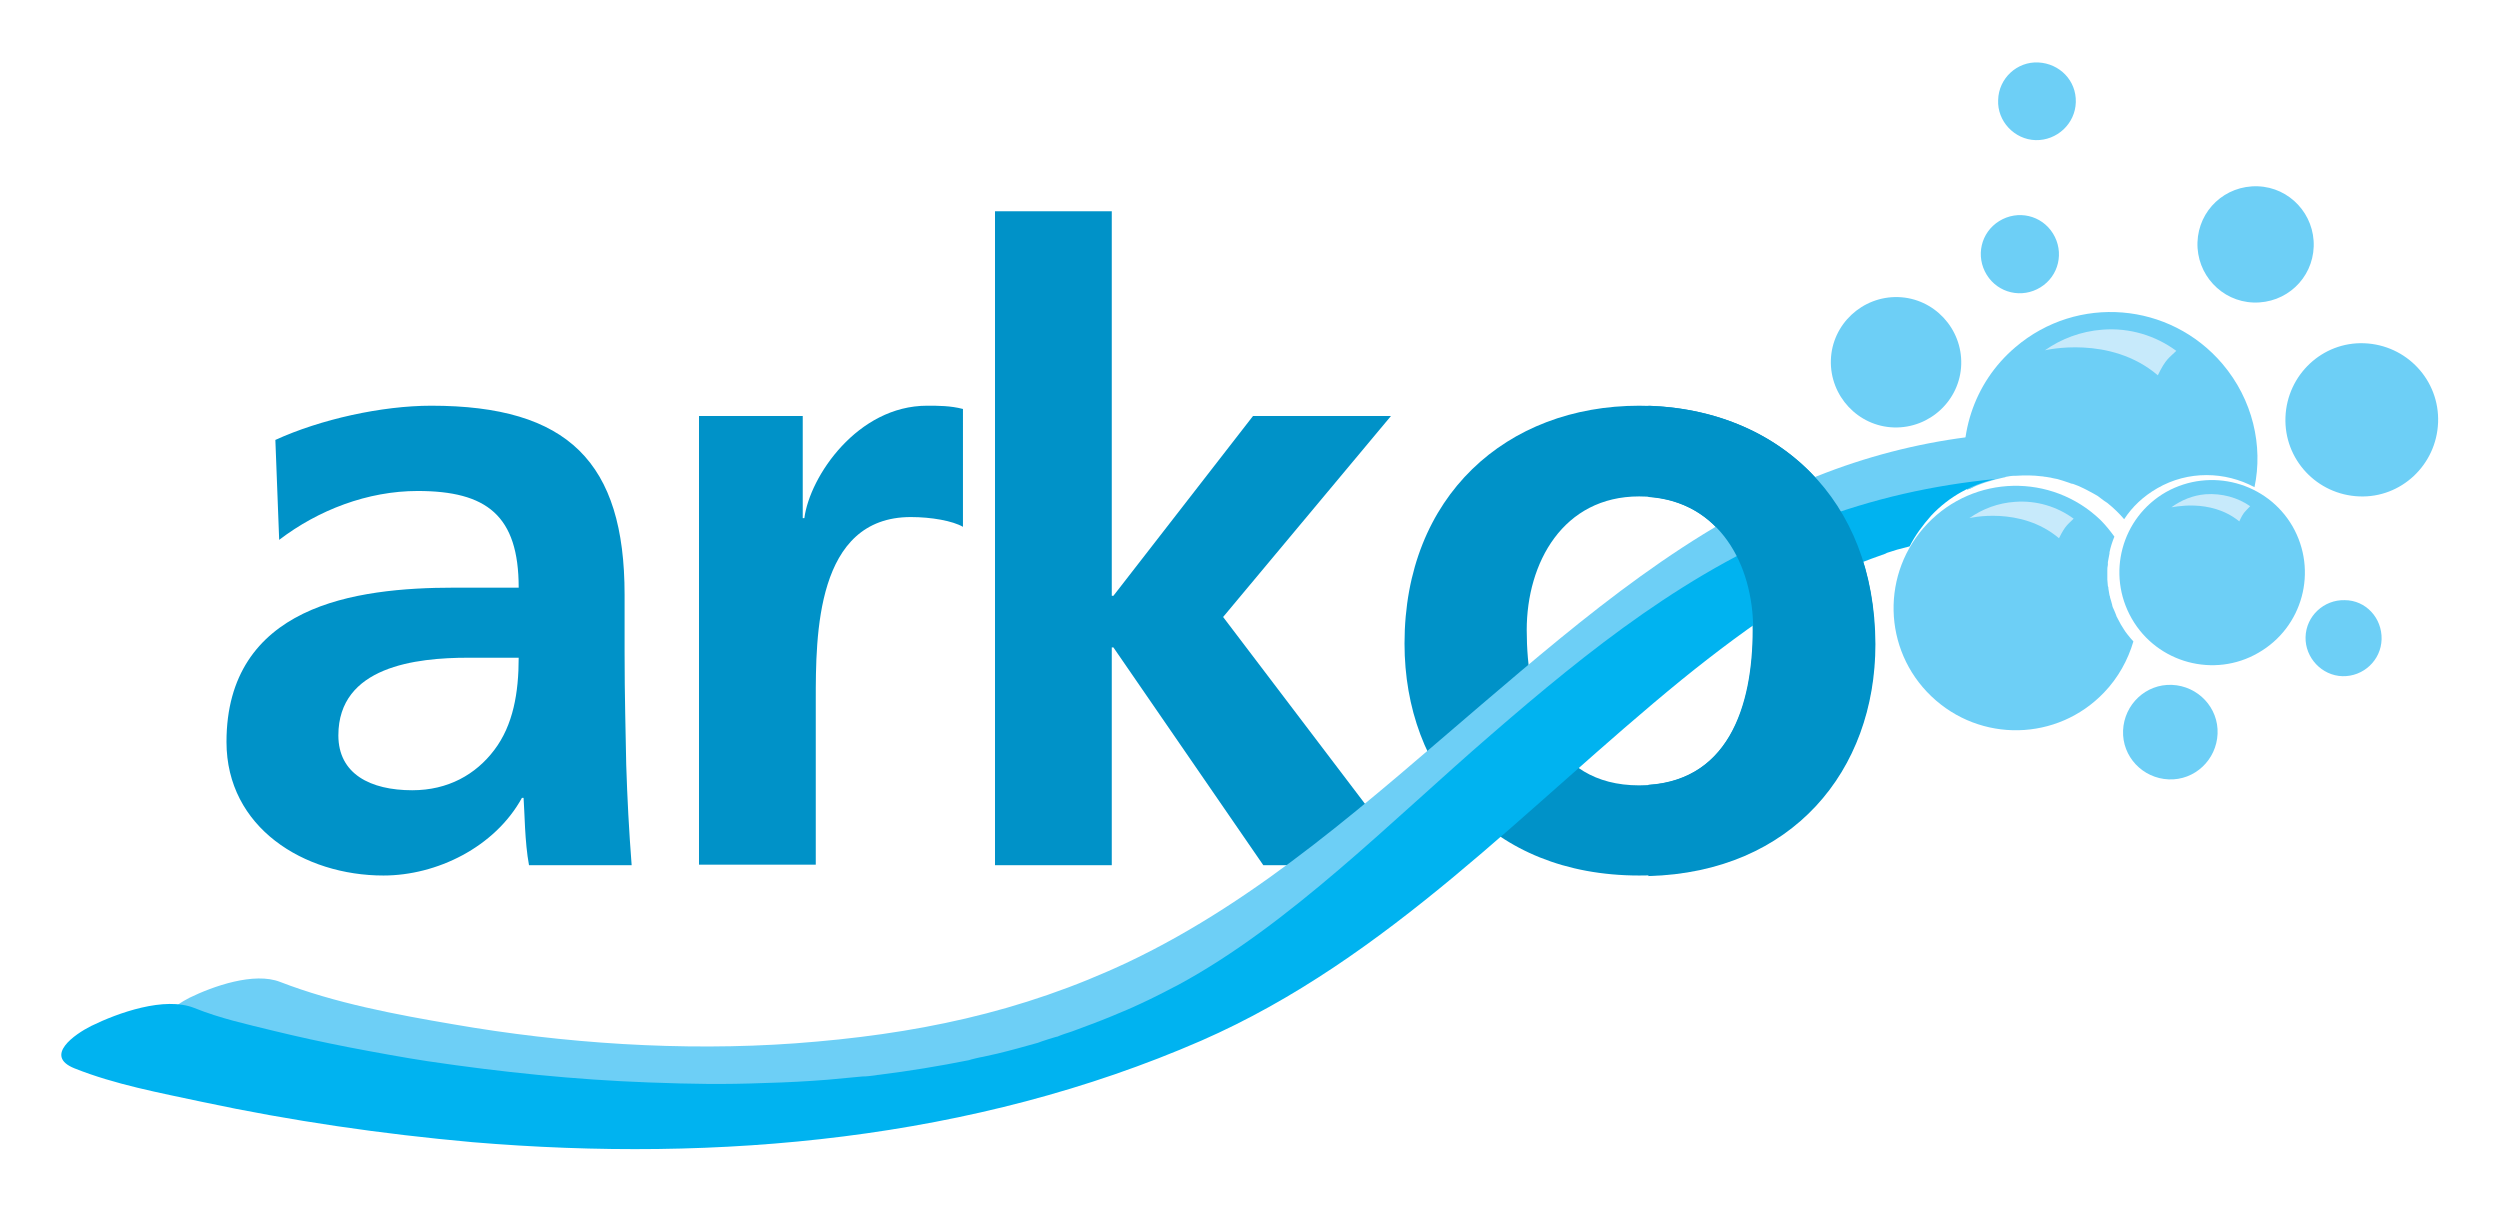
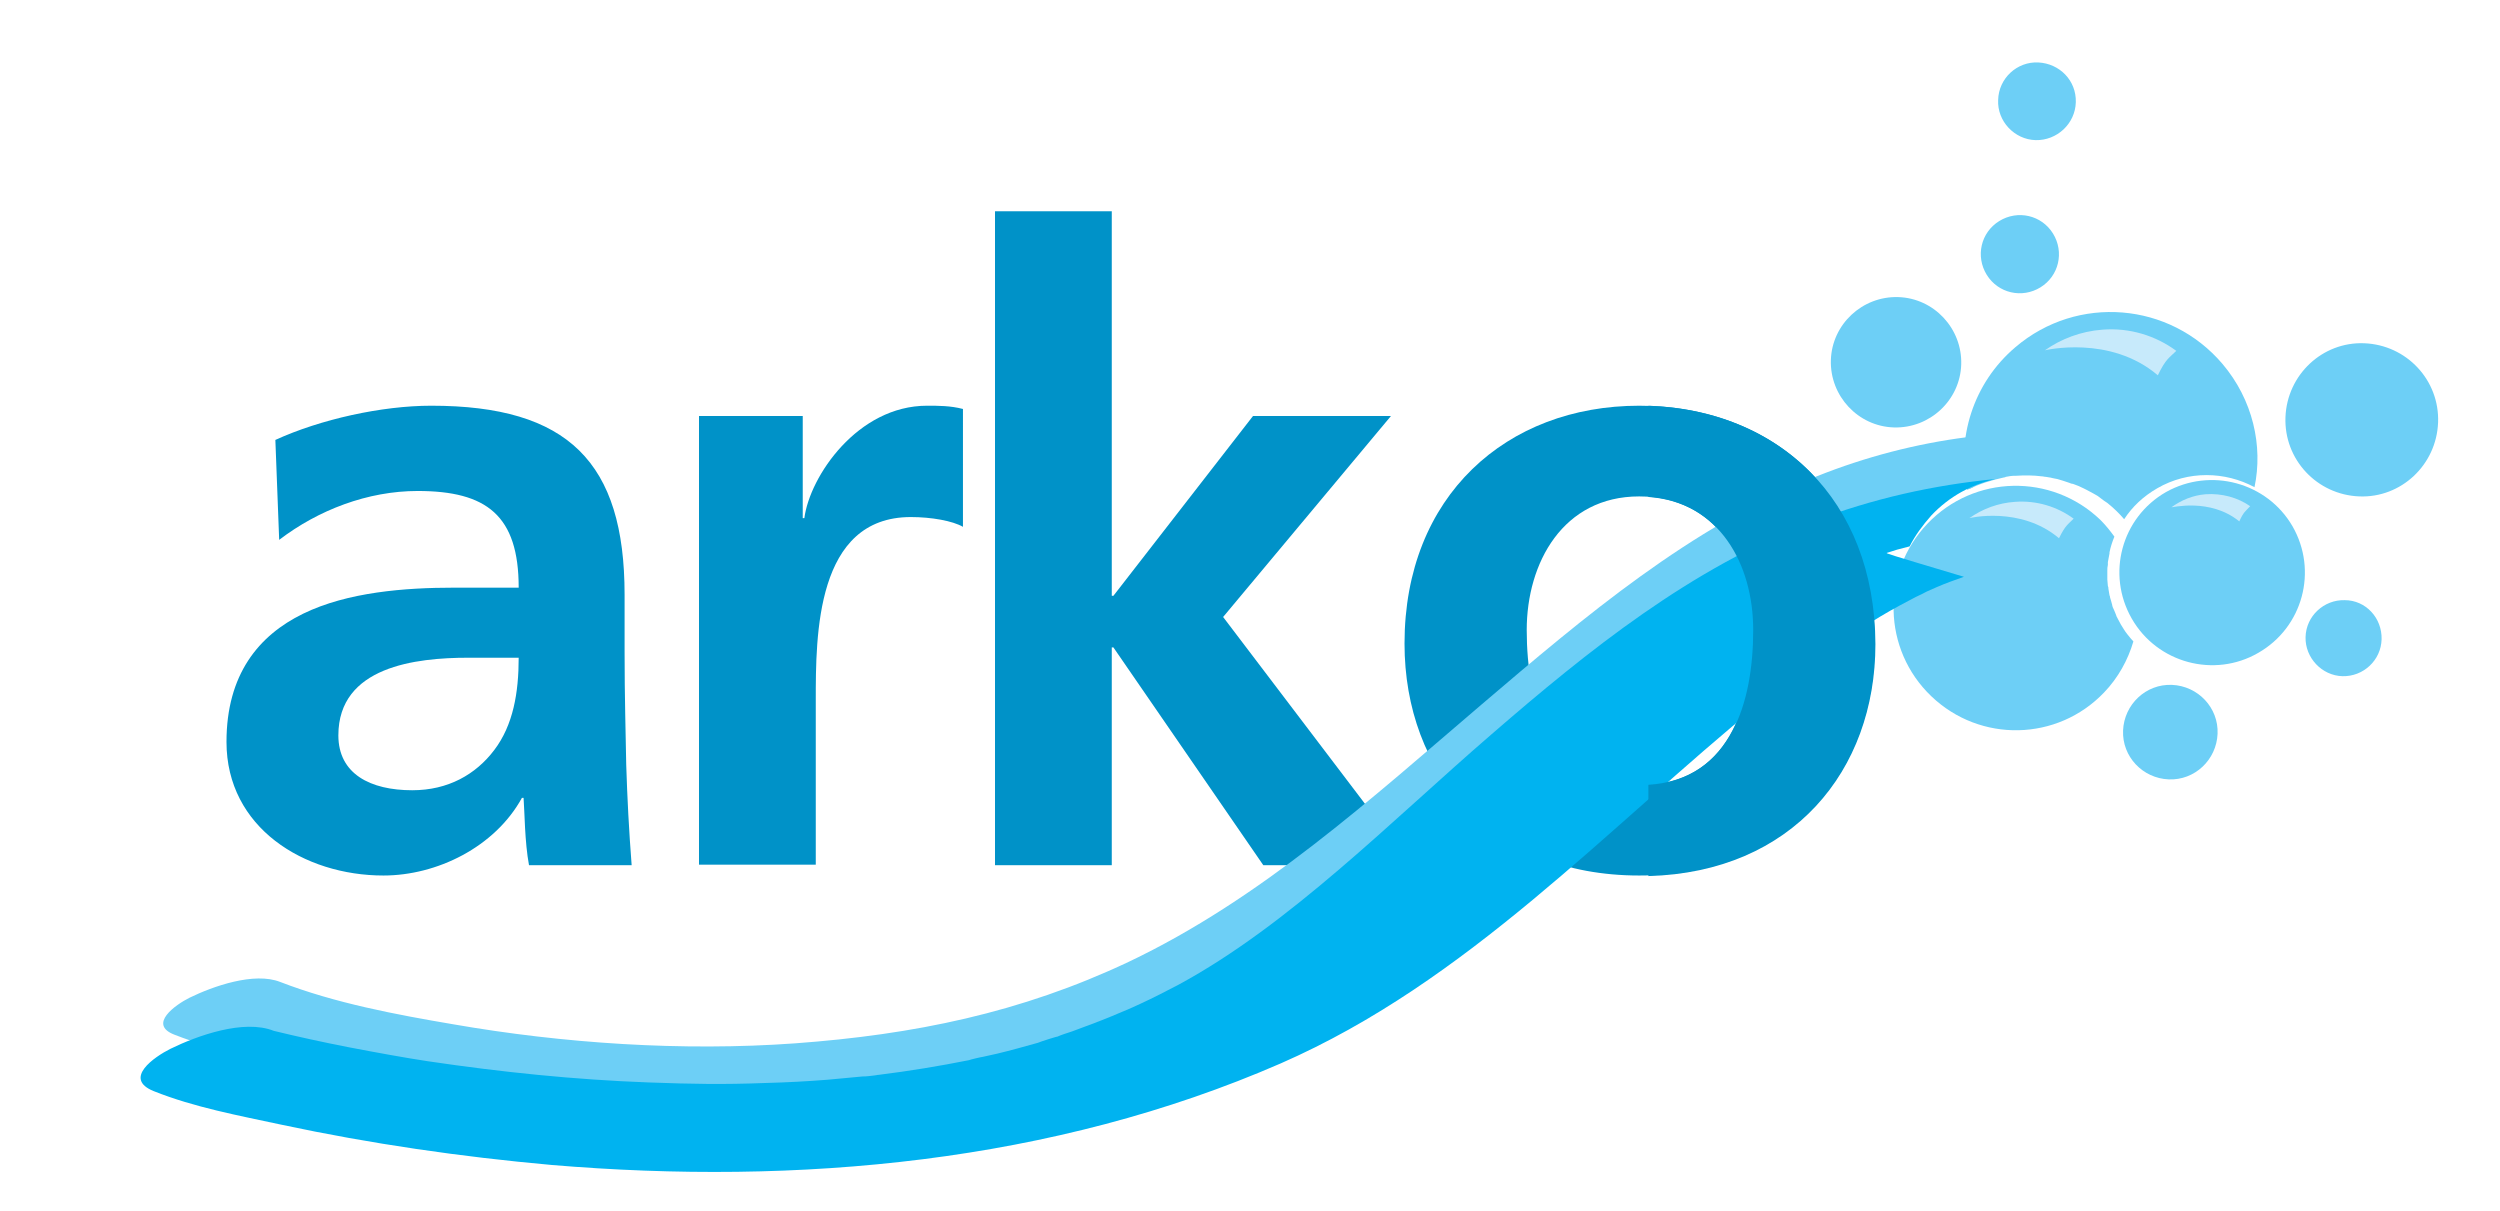
<svg xmlns="http://www.w3.org/2000/svg" version="1.1" id="Camada_1" x="0px" y="0px" viewBox="0 0 460.3 222.9" style="enable-background:new 0 0 460.3 222.9;" xml:space="preserve">
  <style type="text/css">
	.st0{display:none;}
	.st1{display:inline;fill:#FFFFFF;}
	.st2{display:inline;}
	.st3{fill:#FFFFFF;}
	.st4{fill:none;}
	.st5{fill:#6DCFF6;}
	.st6{fill:#C7EAFB;}
	.st7{fill:#0092C8;}
	.st8{fill:#00B3F0;}
</style>
  <g id="Camada_2_1_" class="st0">
    <path class="st1" d="M453.5,60c-4.5-4.8-10.6-7.7-17.2-8c0.6-1.9,1-4,1.1-6.2c0.4-12.1-9.1-22.3-21.3-22.8c-0.2,0-0.5,0-0.8,0   c-11.9,0-21.6,9.4-22,21.3c0,0.7,0,1.5,0,2.2c-1-0.1-1.9-0.2-2.9-0.2c-0.1-3.2-1-6.4-2.8-9.2c-0.7-1.1-1.5-2.1-2.4-3   c4.8-3.2,8-8.6,8.3-14.8C393.9,9,385.8,0.4,375.6,0c-0.2,0-0.4,0-0.6,0c-10,0-18.2,7.9-18.5,17.9c-0.2,4.9,1.6,9.7,5,13.3   c0.1,0.1,0.2,0.1,0.2,0.2c-4.4,2.9-7.2,7.5-8,12.4c-1.2-0.2-2.5-0.4-3.8-0.4c-0.3,0-0.5,0-0.8,0c-12.6,0-22.9,9.9-23.3,22.5   c0,0.8,0,1.6,0,2.4c-2.5-1.1-5.1-2.1-7.8-2.8h-0.1c-0.8-0.2-1.5-0.4-2.3-0.6l-0.4-0.1c-0.6-0.1-1.2-0.3-1.9-0.4   c0,0-0.6-0.1-0.9-0.2c-0.5-0.1-1-0.2-1.5-0.2c-0.4-0.1-0.9-0.1-1.4-0.2c-0.3,0-1-0.1-1-0.1c-0.6-0.1-1.2-0.1-1.9-0.2h-0.5   c-0.7,0-1.5-0.1-2.2-0.1h-0.3c-0.6,0-1.2,0-1.9,0c-13.1,0-25.2,4-34.6,11.3c-0.2-1-0.5-1.9-0.9-2.9c-1.9-4-5.9-6.5-10.3-6.5h-25.4   c-3.5,0-6.8,1.6-9,4.4L216,77V38.9c0-6.3-5.1-11.3-11.3-11.3h-21.5c-6.3,0-11.3,5.1-11.3,11.3v24.5c-0.4,0-0.7,0-1,0   c-5.9,0-11.3,1.7-15.9,4.4c-1.9-1.6-4.4-2.5-7.1-2.5h-19.1c-6.3,0-11.3,5.1-11.3,11.3V78c-7.7-9.8-20.4-14.7-37.9-14.7   c-10.9,0-23.7,2.8-33.5,7.3c-4.1,1.9-6.7,6.1-6.6,10.7L40,99.8c0.1,3,1.4,5.7,3.5,7.8c-8.5,6.9-13.1,16.9-13.1,29.1   c0,8.3,2.9,15.8,7.8,21.8c-3,2.6-4.9,6.3-4.9,10.7c0,0.1,0,0.3,0,0.5c-0.2,0.8-0.3,1.6-0.3,2.4c-1.3,0.5-2.4,1-3.1,1.4   c-0.1,0.1-0.2,0.1-0.4,0.2c-7.6,0.5-14.8,3.7-17.7,5.1c-7.8,3.8-12.1,9.7-11.8,16c0.2,5.5,3.8,10.1,9.5,12.4   c7.6,3,15.4,4.6,22.9,6.2l2.5,0.5c16.5,3.6,33.7,6.1,51.1,7.6c10.4,0.9,20.8,1.3,30.9,1.3c40.3,0,76.9-7.1,108.8-21   c19.8-8.6,36.7-21.3,52-34.2c7.2,3.2,15.4,4.8,24.1,4.8c0.5,0,1.1,0,1.6,0c0,0,0.5,0,0.6,0c0.8,0,1.6-0.1,2.4-0.1h0.6   c0.7-0.1,1.4-0.1,2.1-0.2c0,0,0.7-0.1,0.9-0.1c0.6-0.1,1.1-0.1,1.7-0.2c0.4-0.1,0.8-0.1,1.3-0.2c0.4-0.1,0.9-0.2,1.3-0.2   c0.5-0.1,1.1-0.2,1.7-0.4c0.3-0.1,0.6-0.1,0.9-0.2c0.7-0.2,1.3-0.3,2-0.5l0.5-0.1c0.8-0.2,1.6-0.5,2.3-0.7l0.2-0.1   c14.5-5,25.3-15.5,30.7-29.2c5.5,3.7,12,5.7,18.8,5.7l0,0c3.6,0,7.2-0.6,10.6-1.7c3.3,6.1,9.6,10.4,17,10.6c0.2,0,0.4,0,0.7,0   c10.9,0,19.7-8.5,20-19.4c0-1.5-0.1-2.9-0.3-4.3c3.2,2.8,7.2,4.4,11.5,4.6c0.2,0,0.4,0,0.6,0l0,0c9.9,0,18-7.8,18.3-17.7   c0.2-4.9-1.6-9.6-4.9-13.2c-1.1-1.2-2.3-2.2-3.6-3c10.7-2.7,18.6-12.2,19-23.8C460.5,71.4,458.1,64.9,453.5,60" />
    <g class="st2">
      <g>
        <g>
          <path class="st3" d="M371.3,141.7c-7.7,0-14.9-2.9-20.5-8.2c-11.8-11.3-12.2-30-0.9-41.8c5.6-5.9,13.2-9.1,21.4-9.1      c7.7,0,14.9,2.9,20.5,8.2c1.2,1.2,2.4,2.5,3.5,4l2.3,3.2l-1.5,3.7c-0.3,0.6-0.4,1.2-0.6,1.8c0,0,0,0.2-0.1,0.2      c0,0.2-0.1,0.5-0.1,0.7c0,0.1-0.1,0.5-0.1,0.5c0,0.2,0,0.4,0,0.6l0,0c0,0.2,0,0.4,0,0.6c0,0.1,0,0.2,0,0.3v0.2      c0,0.2,0,0.4,0,0.6c0,0.1,0,0.2,0,0.3c0,0.3,0.1,0.5,0.1,0.7v0.3l0,0c0.1,0.3,0.2,0.6,0.2,0.8l0.1,0.2c0.1,0.3,0.2,0.5,0.3,0.8      c0,0.1,0.1,0.2,0.1,0.2c0.2,0.3,0.3,0.7,0.5,1c0.1,0.2,0.3,0.4,0.4,0.7l0.3,0.4c0.2,0.3,0.5,0.6,0.8,1l2.5,2.9l-1.1,3.7      c-1.3,4.6-3.8,8.9-7.1,12.3C387.1,138.4,379.5,141.7,371.3,141.7L371.3,141.7z" />
        </g>
        <g>
          <path class="st3" d="M407.3,129.6c-8.6,0-16.6-4.6-20.9-12.1c-3.2-5.6-4.1-12.1-2.4-18.3s5.7-11.4,11.3-14.6      c3.7-2.1,7.8-3.2,12-3.2c8.6,0,16.6,4.6,20.9,12.1c3.2,5.6,4.1,12.1,2.4,18.3c-1.7,6.2-5.7,11.4-11.3,14.6      C415.7,128.4,411.5,129.6,407.3,129.6L407.3,129.6z" />
        </g>
        <g>
          <path class="st3" d="M349.1,85.7c-0.2,0-0.4,0-0.7,0c-5.1-0.2-9.8-2.3-13.3-6s-5.3-8.6-5.1-13.7c0.3-10.3,8.7-18.4,19.1-18.4      c0.2,0,0.4,0,0.6,0c10.5,0.3,18.8,9.2,18.4,19.7C367.8,77.6,359.4,85.7,349.1,85.7L349.1,85.7z" />
        </g>
        <g>
          <path class="st3" d="M434.9,98.5c-0.2,0-0.5,0-0.7,0c-11.7-0.4-20.8-10.2-20.4-21.9c0.4-11.5,9.7-20.4,21.1-20.4      c0.2,0,0.5,0,0.7,0c5.6,0.2,10.9,2.6,14.7,6.7c3.9,4.1,5.9,9.5,5.7,15.2C455.6,89.5,446.3,98.5,434.9,98.5L434.9,98.5z" />
        </g>
        <g>
          <path class="st3" d="M431,131.5c-3.8-0.1-7.3-1.7-9.8-4.5c-2.6-2.8-3.9-6.3-3.8-10.1c0.3-7.6,6.4-13.6,14.1-13.6      c0.2,0,0.3,0,0.5,0c3.7,0.1,7.2,1.7,9.8,4.4c2.6,2.8,3.9,6.4,3.8,10.1c-0.3,7.6-6.4,13.6-14.1,13.6      C431.4,131.6,431.1,131.5,431,131.5z" />
        </g>
        <g>
          <path class="st3" d="M415.3,62.8c-0.2,0-0.4,0-0.6,0c-4.8-0.2-9.2-2.2-12.4-5.6c-3.2-3.5-4.9-8-4.8-12.7      c0.3-9.6,8.1-17.2,17.8-17.2c0.2,0,0.4,0,0.6,0c9.8,0.3,17.5,8.6,17.2,18.4C432.8,55.3,424.9,62.8,415.3,62.8L415.3,62.8z" />
        </g>
        <g>
          <path class="st3" d="M374.5,32.8c-3.8-0.1-7.4-1.7-10-4.5s-4-6.4-3.8-10.2c0.3-7.7,6.5-13.8,14.3-13.8c0.2,0,0.3,0,0.5,0      c3.8,0.1,7.4,1.7,10,4.5s4,6.4,3.8,10.2c-0.3,7.7-6.5,13.8-14.3,13.8C375,32.8,374.7,32.8,374.5,32.8z" />
        </g>
        <g>
          <path class="st3" d="M371.9,61.1c-5,0-9.5-2.5-12.1-6.7c-4.2-6.7-2.2-15.5,4.5-19.7c2.3-1.4,4.9-2.2,7.6-2.2      c5,0,9.5,2.5,12.1,6.7c2,3.2,2.7,7.1,1.8,10.8c-0.9,3.7-3.1,6.9-6.3,8.9C377.2,60.4,374.6,61.1,371.9,61.1L371.9,61.1z" />
        </g>
        <g>
          <path class="st3" d="M399.1,150.6c-8.7-0.3-15.5-7.6-15.3-16.3c0.3-8.6,7.2-15.3,15.8-15.3c0.2,0,0.4,0,0.5,0      c4.2,0.1,8.1,1.9,11,5s4.4,7.1,4.2,11.3c-0.3,8.5-7.2,15.2-15.8,15.2C399.6,150.6,399.3,150.6,399.1,150.6z" />
        </g>
        <g>
          <path class="st3" d="M70.6,168.3c-17.4,0-36-11.1-36-31.6c0-10.2,3.4-18.6,10.1-24.6l-1.2-35.6l4.3-2c9.2-4.3,21.4-6.9,31.7-6.9      c29.1,0,42.7,13.3,42.7,41.9v10.6c0,8.4,0.2,14.8,0.3,20.5c0.1,5.8,0.4,11.4,0.9,18.1l0.6,7.6H91.5l-0.7-4      C84.9,166.2,77.8,168.3,70.6,168.3z M86.2,128.2c-16.8,0-16.8,5.4-16.8,7.2c0,1.1,0.3,1.4,0.4,1.5c0.7,0.7,2.7,1.5,6.1,1.5      c4,0,7.2-1.5,9.4-4.6c1.1-1.5,1.9-3.4,2.4-5.7h-1.5V128.2z M76.9,97.5c-7.1,0-14.9,2.8-21.3,7.6l-1,0.8c7.4-3.2,16.7-4.7,29-4.7      h3.7C86,98.3,82.9,97.5,76.9,97.5z" />
        </g>
        <g>
-           <path class="st3" d="M121.7,166.4V69.6H155v3.3c4.4-3.1,9.8-5.2,15.9-5.2c2.4,0,5.3,0,8.5,0.9l5.1,1.5v39.3l-10.6-6.2      c-0.5-0.2-2.8-0.8-6.1-0.8c-7.6,0-10.4,7.2-10.4,26.6v37.4L121.7,166.4L121.7,166.4z" />
-         </g>
+           </g>
        <g>
          <path class="st3" d="M116.9,218.6c-9.9,0-20.2-0.4-30.5-1.3c-17.2-1.5-34.2-4-50.6-7.5l-2.5-0.5c-7.4-1.6-15-3.2-22.3-6      c-5.9-2.3-6.8-6.8-6.8-8.6c-0.3-6.3,5.8-10.3,9.4-12.1c2.8-1.4,9.9-4.6,17-4.8c0.4-0.2,0.8-0.4,1.1-0.6      c2.6-1.3,9.3-4.3,15.9-4.3c2.4,0,4.5,0.4,6.5,1.1c9.7,3.8,21.2,5.8,30.5,7.4c14.8,2.6,30.5,3.9,45.1,3.9      c5.5,0,10.9-0.2,16.1-0.6c23.4-1.7,41.6-6.1,58.9-14.3c6.3-3,12.7-6.6,19.3-11.1l-12.4-18v24.9h-35.7V31.8h35.7v57.6l15.5-19.9      h44l-36.9,44.2l18.2,24c0.6-0.5,1.3-1.1,1.9-1.6c-1.9-5.5-2.8-11.4-2.8-17.6c0-28.1,18.2-48.3,44.9-50.7v-0.4l7.3,0.2      c0.1,0,0.2,0,0.3,0c0.5,0,1,0,1.5,0.1h0.1c0.3,0,0.7,0,1,0.1c0.4,0,0.7,0.1,1.1,0.1h0.1c0.5,0,1,0.1,1.5,0.2      c0.3,0,0.5,0.1,0.7,0.1c0.7,0.1,1.3,0.2,1.9,0.3l0.4,0.1c0.7,0.1,1.4,0.3,2.1,0.4h0.1c8.1,1.8,15.4,5.4,21.3,10.5      c6.7-2.4,13.5-4.2,20.4-5.4c1.9-6,5.5-11.5,10.4-15.6c6.2-5.2,14-8.1,22.1-8.1c10,0,19.5,4.4,26,12c6.8,8,9.5,18.5,7.5,28.9      l-1.9,9.4l-8.5-4.6c-1.7-0.9-3.5-1.4-5.4-1.4s-3.8,0.5-5.5,1.5c-1.5,0.9-2.8,2-3.7,3.5l-5.1,7.6l-6.1-6.8      c-0.4-0.4-0.7-0.8-1.1-1.1c-0.3-0.3-0.8-0.7-1.2-1c-0.1-0.1-0.2-0.2-0.4-0.3c-0.3-0.2-0.6-0.4-0.9-0.6l-0.1-0.1      c-0.1-0.1-0.2-0.2-0.4-0.2l-0.1-0.1c-0.3-0.2-0.5-0.3-0.8-0.5l-0.5-0.3c-0.4-0.2-0.8-0.4-1.2-0.5l0,0c-0.2-0.1-0.4-0.1-0.6-0.2      c-0.3-0.1-0.5-0.2-0.8-0.3c-0.2-0.1-0.5-0.1-0.7-0.2l-0.3-0.1c-0.1,0-0.2-0.1-0.4-0.1c-0.3-0.1-0.6-0.1-0.9-0.2      c-0.1,0-0.3,0-0.5-0.1c-0.7-0.1-1.3-0.1-2-0.1c-0.4,0-0.9,0-1.3,0c-0.1,0-0.2,0-0.3,0c-0.4,0-0.7,0.1-1,0.1c-0.1,0-0.2,0-0.2,0      c-0.4,0.1-0.8,0.1-1.1,0.2c-0.1,0-0.2,0.1-0.3,0.1c-0.3,0.1-0.6,0.2-1,0.3h-0.1c-0.8,0.3-1.6,0.6-2.3,1l-0.3,0.2      c-1.6,0.8-3,1.9-4.3,3.2c-1.1,1.2-2.1,2.5-2.9,4l-1.5,2.9l-3.1,0.8c-0.6,0.2-1.3,0.3-1.9,0.5c0.6,3.4,0.9,6.9,0.9,10.5      c0,21.4-11,38.6-29.5,45.9h-0.1c-0.7,0.3-1.4,0.5-2.1,0.8l-0.5,0.2c-0.6,0.2-1.1,0.4-1.7,0.5c-0.3,0.1-0.6,0.2-0.9,0.3      c-0.5,0.1-0.9,0.3-1.4,0.4c-0.4,0.1-0.9,0.2-1.3,0.3s-0.7,0.2-1.1,0.2c-0.6,0.1-1.1,0.2-1.7,0.3c-0.3,0-0.5,0.1-0.7,0.1      c-0.7,0.1-1.3,0.2-2.1,0.3H309c-2.4,0.3-4.8,0.4-7.1,0.4c-9.2,0-17.5-1.9-24.8-5.6c-15.6,13.3-32.8,26.5-53.1,35.3      C192.6,211.7,156.6,218.6,116.9,218.6z M312.1,132.2c-1.8,1.4-3.5,2.9-5.3,4.4c0.7-0.3,1.4-0.6,2-1l0.2-0.1c0,0,0.4-0.3,0.5-0.3      l0.2-0.1C310.6,134.3,311.4,133.4,312.1,132.2z M300.4,98.6c-5.5,0.5-8.5,3.9-10.2,7.5C293.5,103.6,296.9,101,300.4,98.6z" />
        </g>
      </g>
    </g>
  </g>
  <g>
    <rect y="0" class="st4" width="460.3" height="222.9" />
    <rect y="0" class="st4" width="460.3" height="222.9" />
    <path class="st5" d="M409.2,67c-9.7-11.4-26.7-12.8-38.1-3.1c-7.9,6.7-10.9,16.9-8.9,26.3l0,0c2.2-1.1,4.5-1.8,6.8-2.3   c0.1,0,0.2,0,0.3-0.1c0.5-0.1,1.1-0.2,1.6-0.2c0.1,0,0.2,0,0.3,0c1.6-0.1,3.1-0.1,4.7,0.1c0.3,0,0.5,0.1,0.8,0.1   c0.4,0.1,0.8,0.1,1.1,0.2c0.3,0.1,0.6,0.1,1,0.2c0.3,0.1,0.7,0.2,1,0.3c0.4,0.1,0.8,0.3,1.2,0.4c0.2,0.1,0.5,0.2,0.7,0.2   c0.6,0.2,1.3,0.5,1.9,0.8c0.2,0.1,0.4,0.2,0.6,0.3c0.4,0.2,0.9,0.5,1.3,0.7c0.2,0.1,0.5,0.3,0.7,0.4c0.4,0.3,0.8,0.6,1.2,0.9   c0.2,0.1,0.4,0.3,0.6,0.4c0.6,0.5,1.1,0.9,1.7,1.5c0.5,0.5,1,1,1.4,1.5l0,0c1.5-2.3,3.5-4.2,6.1-5.7c5.7-3.3,12.5-3.1,17.9-0.2   C416.7,82.1,414.8,73.6,409.2,67" />
    <rect y="0" class="st4" width="460.3" height="222.9" />
    <path class="st6" d="M397.3,69.1c1.5-3.1,2.1-3.2,3.4-4.5c-3.8-2.8-8.6-4.3-13.6-3.9c-4,0.3-7.6,1.7-10.6,3.8   C376.5,64.5,388.5,61.6,397.3,69.1" />
    <rect y="0" class="st4" width="460.3" height="222.9" />
    <path class="st5" d="M391.7,116.8C391.7,116.8,391.7,116.7,391.7,116.8c-0.5-0.6-0.8-1.2-1.2-1.8c-0.3-0.5-0.5-1-0.8-1.5   c0-0.1-0.1-0.2-0.1-0.3c-0.2-0.5-0.4-1-0.6-1.4c0-0.1-0.1-0.2-0.1-0.4c-0.1-0.5-0.3-1-0.4-1.4c0-0.1,0-0.2-0.1-0.4   c-0.1-0.4-0.1-0.8-0.2-1.2c0-0.2,0-0.3-0.1-0.5c0-0.4-0.1-0.8-0.1-1.2c0-0.2,0-0.5,0-0.7c0-0.3,0-0.6,0-0.9c0-0.4,0-0.7,0.1-1.1   c0-0.2,0-0.3,0-0.5c0.1-0.5,0.2-1.1,0.3-1.6c0-0.1,0-0.2,0-0.2c0.2-1,0.5-1.9,0.9-2.9l0,0c-0.8-1.1-1.6-2.1-2.6-3.1   c-9-8.6-23.2-8.3-31.8,0.7c-8.6,9-8.3,23.2,0.7,31.8s23.2,8.3,31.8-0.7c2.6-2.7,4.4-6,5.4-9.4l0,0   C392.5,117.8,392.1,117.3,391.7,116.8" />
    <rect y="0" class="st4" width="460.3" height="222.9" />
    <path class="st6" d="M379.1,99.1c1.2-2.4,1.6-2.5,2.7-3.6c-3-2.2-6.8-3.4-10.8-3.1c-3.1,0.2-6,1.3-8.4,3   C362.5,95.4,372,93.1,379.1,99.1" />
    <rect y="0" class="st4" width="460.3" height="222.9" />
    <path class="st5" d="M422.1,96.9c4.7,8.2,1.9,18.6-6.3,23.3c-8.1,4.7-18.6,1.9-23.3-6.3c-4.7-8.2-1.9-18.6,6.3-23.3   C407,86,417.4,88.8,422.1,96.9" />
    <rect y="0" class="st4" width="460.3" height="222.9" />
    <path class="st6" d="M412.3,96c0.8-1.8,1.2-1.9,2-2.8c-2.3-1.6-5.2-2.4-8.2-2.2c-2.4,0.2-4.5,1.1-6.3,2.4   C399.8,93.5,406.9,91.6,412.3,96" />
    <rect y="0" class="st4" width="460.3" height="222.9" />
    <path class="st5" d="M361.1,67.1c-0.2,6.6-5.8,11.8-12.4,11.6c-6.6-0.2-11.8-5.8-11.6-12.4c0.2-6.6,5.8-11.8,12.4-11.6   C356.1,54.9,361.3,60.5,361.1,67.1" />
    <rect y="0" class="st4" width="460.3" height="222.9" />
    <path class="st5" d="M448.9,77.8c-0.3,7.8-6.8,13.9-14.5,13.6c-7.8-0.3-13.9-6.8-13.6-14.6s6.8-13.9,14.5-13.6   C443.1,63.5,449.2,70,448.9,77.8" />
    <rect y="0" class="st4" width="460.3" height="222.9" />
    <path class="st5" d="M438.5,117.7c-0.1,3.9-3.4,6.9-7.2,6.8s-6.9-3.4-6.8-7.2c0.1-3.9,3.4-6.9,7.2-6.8   C435.6,110.5,438.6,113.8,438.5,117.7" />
    <rect y="0" class="st4" width="460.3" height="222.9" />
-     <path class="st5" d="M426,45.4c-0.2,5.9-5.1,10.5-11.1,10.3c-5.9-0.2-10.5-5.2-10.3-11.1s5.1-10.5,11.1-10.3   C421.6,34.5,426.2,39.5,426,45.4" />
    <rect y="0" class="st4" width="460.3" height="222.9" />
    <path class="st5" d="M382.2,18.8c-0.1,4-3.5,7.1-7.4,7s-7.1-3.5-6.9-7.4c0.1-4,3.5-7.1,7.4-6.9S382.3,14.8,382.2,18.8" />
    <rect y="0" class="st4" width="460.3" height="222.9" />
    <path class="st5" d="M378,43c2.1,3.4,1.1,7.8-2.3,9.9c-3.4,2.1-7.8,1.1-9.9-2.3c-2.1-3.4-1.1-7.8,2.3-9.9   C371.5,38.6,375.9,39.6,378,43" />
    <rect y="0" class="st4" width="460.3" height="222.9" />
    <path class="st5" d="M408.3,135.1c-0.2,4.8-4.2,8.6-9,8.4c-4.8-0.2-8.6-4.2-8.4-9s4.2-8.6,9-8.4   C404.7,126.3,408.5,130.3,408.3,135.1" />
    <rect y="0" class="st4" width="460.3" height="222.9" />
    <path class="st7" d="M50.7,81c8.3-3.8,19.6-6.3,28.7-6.3c25.2,0,35.6,10.4,35.6,34.8v10.6c0,8.3,0.2,14.6,0.3,20.7   c0.2,6.3,0.5,12,1,18.5H97.4c-0.8-4.3-0.8-9.8-1-12.4h-0.3c-5,9.1-15.7,14.3-25.5,14.3c-14.6,0-28.9-8.8-28.9-24.6   c0-12.4,5.9-19.6,14.1-23.6s18.8-4.8,27.8-4.8h11.9c0-13.3-5.9-17.8-18.6-17.8c-9.2,0-18.3,3.5-25.5,9L50.7,81z M75.9,145.5   c6.6,0,11.7-2.9,15.1-7.4c3.5-4.6,4.5-10.6,4.5-17h-9.3c-9.6,0-23.9,1.6-23.9,14.3C62.3,142.5,68.2,145.5,75.9,145.5" />
    <rect y="0" class="st4" width="460.3" height="222.9" />
    <path class="st7" d="M128.7,76.6h19.1v18.8h0.3c1-7.7,9.8-20.7,22.6-20.7c2.1,0,4.3,0,6.6,0.6V97c-1.9-1.1-5.8-1.8-9.6-1.8   c-17.5,0-17.5,21.8-17.5,33.7v30.3h-21.5L128.7,76.6L128.7,76.6z" />
    <rect y="0" class="st4" width="460.3" height="222.9" />
    <polygon class="st7" points="183.2,38.9 204.7,38.9 204.7,109.7 205,109.7 230.7,76.6 256.1,76.6 225.2,113.6 259.9,159.3    232.6,159.3 205,119.2 204.7,119.2 204.7,159.3 183.2,159.3  " />
    <rect y="0" class="st4" width="460.3" height="222.9" />
    <path class="st7" d="M301.8,74.7c24.6,0,43.4,16.5,43.4,43.8c0,23.8-15.9,42.7-43.4,42.7c-27.3,0-43.2-18.9-43.2-42.7   C258.6,91.3,277.4,74.7,301.8,74.7 M301.8,144.6c16.5,0,20.9-14.8,20.9-28.6c0-12.7-6.7-24.6-20.9-24.6c-14,0-20.7,12.2-20.7,24.6   C281.1,129.6,285.4,144.6,301.8,144.6" />
    <rect y="0" class="st4" width="460.3" height="222.9" />
    <path class="st5" d="M363.5,89.6c-1-2.1-1.6-4.4-1.6-6.9c0-0.8,0.1-1.5,0.2-2.2c-9.3,1.2-18.6,3.6-27.6,7.2   c-23.4,9.4-42.7,25.8-61.7,42c-20.4,17.4-40.6,35.8-65,47.4c-19.9,9.4-39.6,13.4-61.4,15c-20.8,1.5-42.8,0-62.9-3.5   c-10.6-1.8-21.8-3.9-31.9-7.8c-4.8-1.9-12.4,0.8-16.7,2.9c-2.6,1.3-7.7,4.9-2.8,6.8c8.2,3.2,17.2,5,25.8,6.7   c17.8,3.5,35.9,5.5,54,5.8c50,0.9,101.6-11.1,142.1-41.4c24.6-18.4,46.3-40.6,71.7-57.9c4.9-3.3,9.9-6.3,15.2-8.8   c2.4-1.1,3.8-1.7,6.8-2.7c1-0.4,3.7-1.1,4.8-1.3c3.3-0.7,6.7-0.9,10.2-0.9C363.1,89.8,363.3,89.7,363.5,89.6" />
    <rect y="0" class="st4" width="460.3" height="222.9" />
-     <path class="st8" d="M347.4,101.8c0.6-0.2,1.3-0.4,1.9-0.6c0.8-0.2,1.6-0.4,2.3-0.6c1-2,2.4-3.9,4-5.7c3.3-3.5,7.4-5.7,11.8-6.7   c-11.4,1.1-22.6,3.6-33.6,7.8c-22.5,8.6-41.3,23.7-59.3,39.3c-18.3,15.8-37,34.9-57.5,46c-2.3,1.2-4.6,2.4-7,3.5   c-0.9,0.4-1.9,0.9-2.9,1.3c0.2-0.1-2.4,1-2.4,1c-2.4,1-4.9,1.9-7.3,2.8c-0.9,0.3-1.9,0.6-2.8,1c0.4-0.2-3.1,0.9-3.5,1.1   c-2.5,0.7-5,1.4-7.5,2c-0.9,0.2-1.8,0.4-2.7,0.6c-0.2,0-2.3,0.5-2.5,0.6c-5.5,1.1-11,2-16.6,2.7c-0.3,0-0.5,0.1-0.7,0.1   c-0.8,0.1-1.5,0.2-2.3,0.2c-2.1,0.2-4.2,0.4-6.4,0.6c-3.8,0.3-7.6,0.5-11.4,0.6c-8,0.3-13.3,0.2-21.6-0.1   c-13.6-0.5-27.1-1.9-40.6-3.9c-4-0.6-9.5-1.6-14.7-2.6c-4.6-0.9-9.2-1.9-13.7-3c-4.9-1.2-9.9-2.3-14.6-4.2   c-5.5-2.2-14.1,0.9-19,3.3c-3,1.5-8.8,5.5-3.1,7.8c7.5,3,15.7,4.5,23.6,6.2c16.4,3.5,33,5.9,49.7,7.4c45.3,3.8,92.2-0.4,134.2-18.7   c34.5-15.1,59.8-43.1,88.5-66.5c6.3-5.1,12.7-9.9,19.5-14.3c3.5-2.2,4.8-2.9,8.4-4.8c0.7-0.4,1.5-0.7,2.2-1.1   c0.1-0.1,1.8-0.8,2.2-1c1.6-0.7,3.3-1.3,5-1.9C347.2,101.9,347.3,101.9,347.4,101.8" />
+     <path class="st8" d="M347.4,101.8c0.6-0.2,1.3-0.4,1.9-0.6c0.8-0.2,1.6-0.4,2.3-0.6c1-2,2.4-3.9,4-5.7c3.3-3.5,7.4-5.7,11.8-6.7   c-11.4,1.1-22.6,3.6-33.6,7.8c-22.5,8.6-41.3,23.7-59.3,39.3c-18.3,15.8-37,34.9-57.5,46c-2.3,1.2-4.6,2.4-7,3.5   c-0.9,0.4-1.9,0.9-2.9,1.3c0.2-0.1-2.4,1-2.4,1c-2.4,1-4.9,1.9-7.3,2.8c-0.9,0.3-1.9,0.6-2.8,1c0.4-0.2-3.1,0.9-3.5,1.1   c-2.5,0.7-5,1.4-7.5,2c-0.9,0.2-1.8,0.4-2.7,0.6c-0.2,0-2.3,0.5-2.5,0.6c-5.5,1.1-11,2-16.6,2.7c-0.3,0-0.5,0.1-0.7,0.1   c-0.8,0.1-1.5,0.2-2.3,0.2c-2.1,0.2-4.2,0.4-6.4,0.6c-3.8,0.3-7.6,0.5-11.4,0.6c-8,0.3-13.3,0.2-21.6-0.1   c-13.6-0.5-27.1-1.9-40.6-3.9c-4-0.6-9.5-1.6-14.7-2.6c-4.6-0.9-9.2-1.9-13.7-3c-5.5-2.2-14.1,0.9-19,3.3c-3,1.5-8.8,5.5-3.1,7.8c7.5,3,15.7,4.5,23.6,6.2c16.4,3.5,33,5.9,49.7,7.4c45.3,3.8,92.2-0.4,134.2-18.7   c34.5-15.1,59.8-43.1,88.5-66.5c6.3-5.1,12.7-9.9,19.5-14.3c3.5-2.2,4.8-2.9,8.4-4.8c0.7-0.4,1.5-0.7,2.2-1.1   c0.1-0.1,1.8-0.8,2.2-1c1.6-0.7,3.3-1.3,5-1.9C347.2,101.9,347.3,101.9,347.4,101.8" />
    <rect y="0" class="st4" width="460.3" height="222.9" />
    <path class="st7" d="M303.5,74.7v16.8c13,0.9,19.3,12.3,19.3,24.5c0,13.3-4.1,27.5-19.3,28.5v16.8c26.5-0.7,41.8-19.4,41.8-42.7   C345.2,91.8,327.3,75.5,303.5,74.7" />
    <rect y="0" class="st4" width="460.3" height="222.9" />
    <rect y="0" class="st4" width="460.3" height="222.9" />
    <rect y="0" class="st4" width="460.3" height="222.9" />
    <rect y="0" class="st4" width="460.3" height="222.9" />
    <rect y="0" class="st4" width="460.3" height="222.9" />
    <rect y="0" class="st4" width="460.3" height="222.9" />
    <rect y="0" class="st4" width="460.3" height="222.9" />
    <rect y="0" class="st4" width="460.3" height="222.9" />
    <rect y="0" class="st4" width="460.3" height="222.9" />
    <rect y="0" class="st4" width="460.3" height="222.9" />
    <rect y="0" class="st4" width="460.3" height="222.9" />
    <rect y="0" class="st4" width="460.3" height="222.9" />
    <rect y="0" class="st4" width="460.3" height="222.9" />
    <rect y="0" class="st4" width="460.3" height="222.9" />
    <rect y="0" class="st4" width="460.3" height="222.9" />
    <rect y="0" class="st4" width="460.3" height="222.9" />
  </g>
</svg>